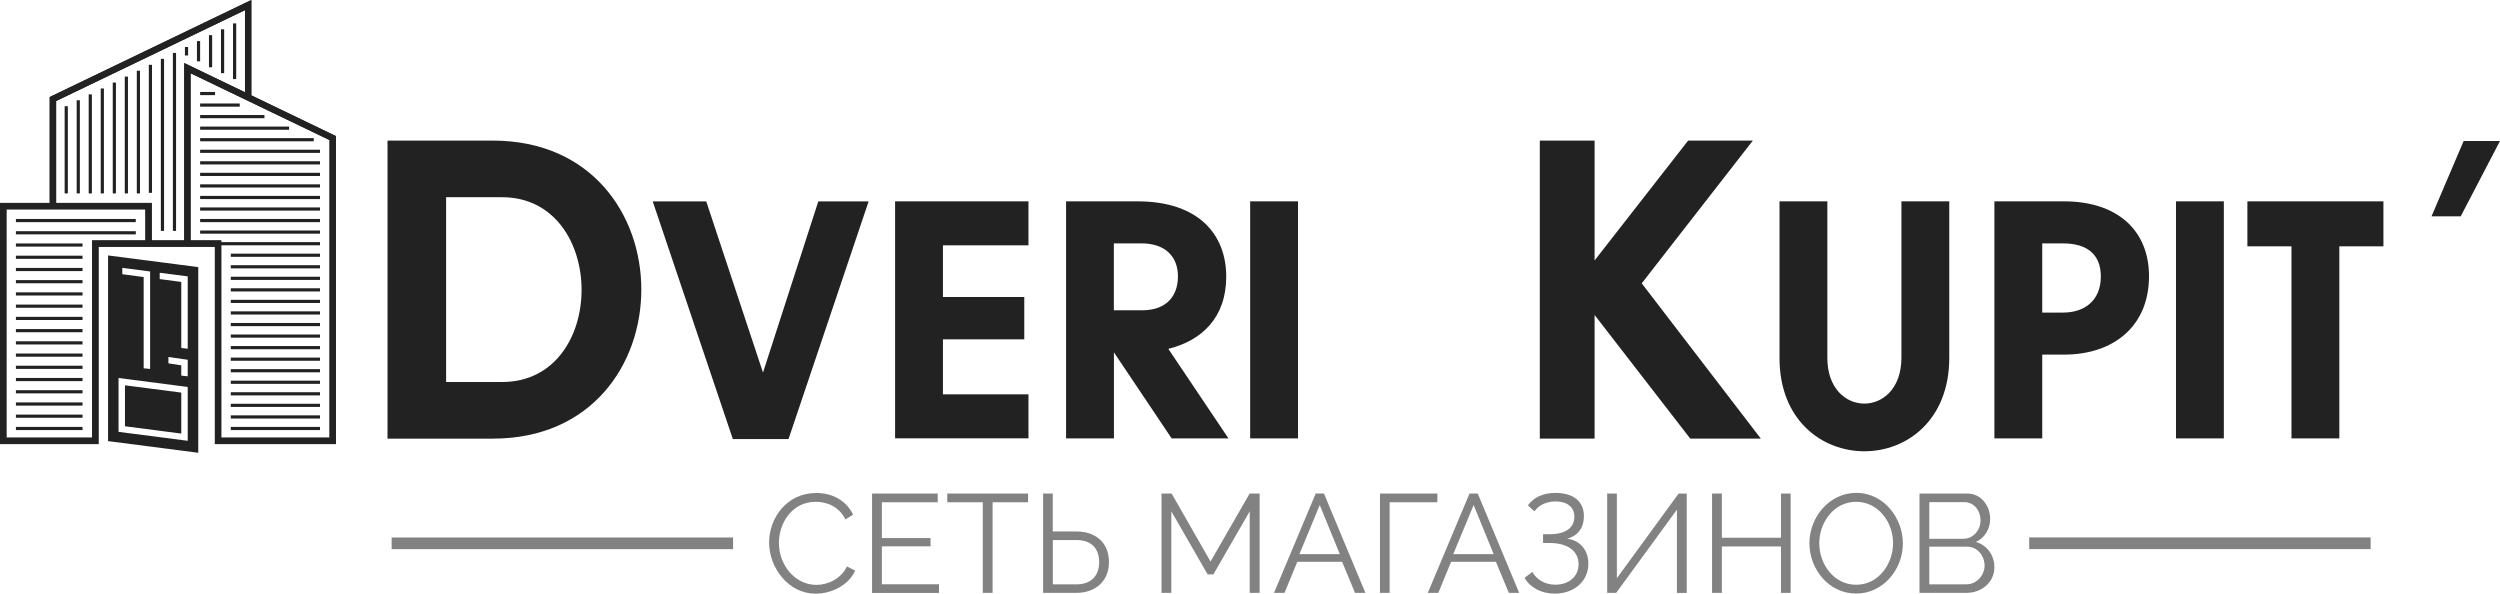
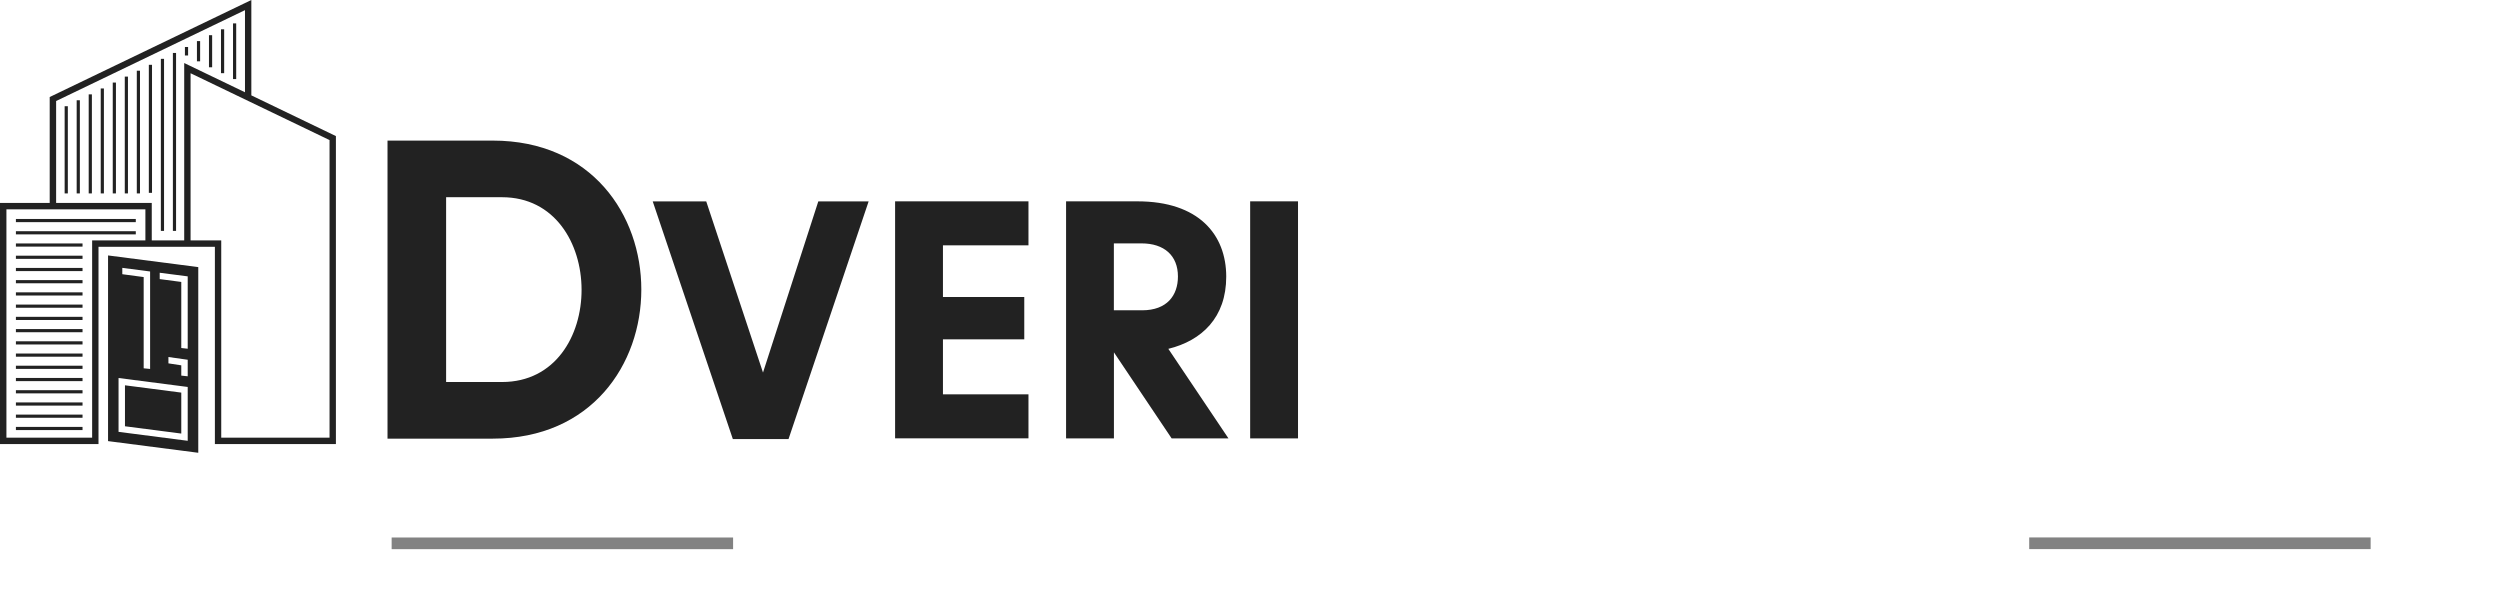
<svg xmlns="http://www.w3.org/2000/svg" width="240" height="57" viewBox="0 0 240 57" fill="none">
-   <path d="M30.72 41.287H22.156V40.983H30.72V41.287ZM30.72 40.179H22.156V39.875H30.72V40.179ZM30.72 39.065H22.156V38.761H30.72V39.065ZM30.72 37.957H22.156V37.653H30.72V37.957ZM30.72 36.849H22.156V36.545H30.72V36.849ZM30.72 35.741H22.156V35.437H30.72V35.741ZM30.72 34.633H22.156V34.329H30.72V34.633ZM30.72 33.525H22.156V33.221H30.72V33.525ZM30.72 32.417H22.156V32.113H30.72V32.417ZM30.72 31.309H22.156V31.005H30.72V31.309ZM30.72 30.195H22.156V29.891H30.72V30.195ZM30.72 29.087H22.156V28.783H30.72V29.087ZM30.72 27.98H22.156V27.675H30.72V27.98ZM30.72 26.872H22.156V26.567H30.72V26.872ZM30.72 25.764H22.156V25.459H30.72V25.764ZM30.72 24.655H22.156V24.351H30.72V24.655ZM30.72 23.548H19.212V23.243H30.72V23.548ZM30.72 22.433H19.212V22.129H30.72V22.433ZM30.72 21.326H19.212V21.021H30.72V21.326ZM30.72 20.218H19.212V19.913H30.72V20.218ZM30.72 19.11H19.212V18.805H30.72V19.11ZM30.72 18.002H19.212V17.697H30.72V18.002ZM30.72 16.894H19.212V16.589H30.72V16.894ZM30.72 15.786H19.212V15.481H30.72V15.786ZM30.72 14.678H19.212V14.373H30.72V14.678ZM30.121 13.564H19.212V13.259H30.121V13.564ZM27.751 12.456H19.212V12.151H27.751V12.456ZM25.387 11.348H19.212V11.043H25.387V11.348ZM23.017 10.24H19.212V9.935H23.017V10.24ZM20.647 9.132H19.212V8.827H20.647V9.132Z" fill="#222222" />
  <path d="M7.929 41.287H1.527V40.983H7.923V41.287H7.929ZM7.929 40.106H1.527V39.802H7.923V40.106H7.929ZM7.929 38.938H1.527V38.633H7.923V38.938H7.929ZM7.929 37.763H1.527V37.458H7.923V37.763H7.929ZM7.929 36.588H1.527V36.283H7.923V36.588H7.929ZM7.929 35.413H1.527V35.108H7.923V35.413H7.929ZM7.929 34.244H1.527V33.939H7.923V34.244H7.929ZM7.929 33.069H1.527V32.764H7.923V33.069H7.929ZM7.929 31.894H1.527V31.59H7.923V31.894H7.929ZM7.929 30.719H1.527V30.415H7.923V30.719H7.929ZM7.929 29.544H1.527V29.24H7.923V29.544H7.929ZM7.929 28.369H1.527V28.065H7.923V28.369H7.929ZM7.929 27.194H1.527V26.89H7.923V27.194H7.929ZM7.929 26.025H1.527V25.721H7.923V26.025H7.929ZM7.929 24.85H1.527V24.546H7.923V24.85H7.929ZM7.929 23.675H1.527V23.371H7.923V23.675H7.929ZM13.042 22.5H1.527V22.196H13.036V22.5H13.042ZM13.042 21.326H1.527V21.021H13.036V21.326H13.042Z" fill="#222222" />
-   <path d="M32.253 42.633H20.629V23.694H9.456V42.633H0V19.481H4.771V9.314L24.129 0V9.156L32.247 13.064V42.633H32.253ZM21.246 42.018H31.636V13.448L18.295 7.031V23.079H21.239V42.018H21.246ZM0.617 42.018H8.845V23.079H13.958V20.096H0.617V42.018ZM14.569 23.079H17.684V6.051L23.518 8.858V0.974L5.388 9.698V19.481H14.569V23.079Z" fill="#222222" />
  <path d="M32.253 42.633H20.629V23.694H9.456V42.633H0V19.481H4.771V9.314L24.129 0V9.156L32.247 13.064V42.633H32.253ZM21.246 42.018H31.636V13.448L18.295 7.031V23.079H21.239V42.018H21.246ZM0.617 42.018H8.845V23.079H13.958V20.096H0.617V42.018ZM14.569 23.079H17.684V6.051L23.518 8.858V0.974L5.388 9.698V19.481H14.569V23.079Z" fill="#222222" />
  <path d="M19.034 43.467L10.372 42.347V24.522L19.034 25.642V43.467ZM18.02 37.148L11.38 36.289V41.458L18.02 42.316V37.148ZM11.997 36.989L17.403 37.69V41.622L11.997 40.922V36.989ZM18.02 34.536L16.169 34.274V34.883L17.403 35.072V36.058L18.02 36.125V34.536ZM14.41 26.062L11.741 25.715V26.324L13.793 26.598V35.358L14.41 35.419V26.062ZM18.02 26.531L15.332 26.184V26.792L17.403 27.066V33.41L18.02 33.477V26.531Z" fill="#222222" />
  <path d="M16.902 22.166H16.597V5.083H16.902V22.166ZM15.748 22.166H15.443V5.649H15.748V22.166ZM13.439 18.568H13.133V6.788H13.439V18.568ZM12.284 18.568H11.979V7.354H12.284V18.568ZM11.13 18.568H10.824V7.926H11.13V18.568ZM9.975 18.568H9.67V8.492H9.975V18.568ZM8.821 18.568H8.515V9.059H8.821V18.568ZM7.666 18.568H7.361V9.625H7.666V18.568ZM6.512 18.568H6.206V10.197H6.512V18.568ZM14.593 18.513H14.288V6.222H14.593V18.513ZM22.675 7.591H22.37V2.246H22.675V7.591ZM21.52 7.025H21.215V2.813H21.52V7.025ZM20.366 6.459H20.061V3.379H20.366V6.459ZM19.212 5.887H18.906V3.945H19.212V5.887ZM18.057 5.327H17.752V4.511H18.057V5.327Z" fill="#222222" />
  <path d="M37.201 13.497H47.305C66.327 13.497 66.315 42.109 47.305 42.109H37.201V13.497ZM48.197 36.673C58.416 36.673 58.337 18.933 48.197 18.933H42.827V36.673H48.197ZM70.353 42.152L62.662 19.335H67.799L73.248 35.766L78.556 19.335H83.388L75.698 42.152H70.353ZM85.929 19.329H98.733V23.554H90.523V28.509H98.33V32.576H90.523V37.854H98.733V42.079H85.929V19.329ZM112.16 33.489C115.379 32.697 117.718 30.482 117.718 26.561C117.718 22.507 115.061 19.329 109.203 19.329H102.343V42.085H106.937V33.824L112.477 42.085H117.932L112.16 33.489ZM106.931 23.365H109.588C111.763 23.365 113.082 24.534 113.082 26.543C113.082 28.375 112.019 29.788 109.649 29.788H106.931V23.365ZM120.015 19.329H124.609V42.085H120.015V19.329Z" fill="#222222" />
-   <path d="M147.822 13.497H153.081V25.003L162.061 13.497H168.273L157.607 27.2L169.037 42.103H162.262L153.081 30.238V42.103H147.822V13.497ZM170.833 34.378V19.329H175.426V34.347C175.402 40.192 182.512 40.222 182.537 34.378V19.329H187.13V34.347C187.13 46.328 170.833 46.292 170.833 34.378ZM191.467 19.329H198.156C203.232 19.329 206.305 22.093 206.305 26.512C206.305 31.346 202.866 34.043 198.156 34.043H196.055V42.085H191.461V19.329H191.467ZM198.065 30.007C200.135 30.007 201.681 28.832 201.681 26.543C201.681 24.509 200.465 23.365 198.034 23.365H196.055V30.007H198.065ZM208.895 19.329H213.489V42.085H208.895V19.329ZM219.982 23.651H215.749V19.329H228.809V23.651H224.576V42.085H219.982V23.651ZM233.427 20.765H236.231L240 13.533H236.512L233.427 20.765Z" fill="#222222" />
  <path d="M70.377 52.72H37.598V51.6H70.377V52.72ZM227.581 51.594H194.803V52.714H227.581V51.594Z" fill="#828282" />
-   <path d="M78.367 47.327C80.065 47.327 81.317 48.185 81.898 49.408L81.159 49.865C80.542 48.605 79.35 48.173 78.318 48.173C76.027 48.173 74.775 50.212 74.775 52.136C74.775 54.242 76.327 56.148 78.361 56.148C79.436 56.148 80.707 55.612 81.311 54.376L82.093 54.778C81.476 56.203 79.778 56.994 78.306 56.994C75.679 56.994 73.834 54.498 73.834 52.081C73.828 49.786 75.484 47.327 78.367 47.327ZM90.144 56.087V56.921H83.718V47.381H90.022V48.215H84.659V51.655H89.332V52.446H84.659V56.087H90.144ZM98.696 48.215H95.288V56.915H94.347V48.215H90.938V47.381H98.696V48.215ZM100.138 47.381H101.066V51.022H103.333C105.19 51.022 106.46 52.093 106.46 53.962C106.46 55.801 105.153 56.915 103.333 56.915H100.138V47.381ZM101.073 56.099H103.339C104.835 56.099 105.52 55.186 105.52 53.962C105.52 52.739 104.848 51.844 103.339 51.844H101.073V56.099ZM119.972 56.915V49.086L116.484 55.143H115.935L112.447 49.086V56.915H111.506V47.381H112.477L116.21 53.907L119.966 47.381H120.925V56.915H119.972ZM126.307 47.381H127.101L131.078 56.915H130.082L128.842 53.932H124.542L123.314 56.915H122.306L126.307 47.381ZM128.622 53.195L126.698 48.483L124.743 53.195H128.622ZM137.987 48.215H133.405V56.915H132.477V47.381H137.987V48.215ZM141.072 47.381H141.866L145.842 56.915H144.847L143.607 53.932H139.306L138.078 56.915H137.07L141.072 47.381ZM143.393 53.195L141.469 48.483L139.514 53.195H143.393ZM146.679 48.514C147.229 47.759 148.109 47.32 149.306 47.32C151.041 47.32 152.055 48.124 152.055 49.561C152.055 50.65 151.487 51.454 150.436 51.71C151.719 51.886 152.482 52.824 152.482 54.114C152.482 55.795 151.132 56.988 149.251 56.988C147.956 56.988 146.881 56.397 146.355 55.472L147.107 54.906C147.522 55.642 148.304 56.13 149.306 56.13C150.613 56.13 151.542 55.35 151.542 54.169C151.542 52.909 150.503 52.13 148.793 52.13H148.133V51.284H148.793C150.277 51.284 151.138 50.669 151.138 49.615C151.138 48.635 150.399 48.136 149.318 48.136C148.426 48.136 147.687 48.526 147.308 49.092L146.679 48.514ZM155.219 55.508L161.144 47.387H161.926V56.921H160.985V48.928L155.152 56.915H154.29V47.381H155.219V55.508ZM171.902 47.381V56.915H170.973V52.459H165.298V56.915H164.357V47.381H165.298V51.624H170.973V47.381H171.902ZM173.704 52.148C173.704 49.609 175.646 47.314 178.206 47.314C180.875 47.314 182.677 49.774 182.677 52.16C182.677 54.699 180.753 56.982 178.193 56.982C175.524 56.982 173.704 54.595 173.704 52.148ZM178.193 56.136C180.362 56.136 181.736 54.108 181.736 52.148C181.736 50.078 180.27 48.173 178.193 48.173C176.025 48.173 174.65 50.176 174.65 52.148C174.65 54.218 176.092 56.136 178.193 56.136ZM188.786 56.915H184.271V47.381H188.877C190.227 47.381 191.058 48.617 191.058 49.81C191.058 50.766 190.545 51.637 189.684 52.026C190.777 52.349 191.461 53.305 191.461 54.455C191.467 55.88 190.252 56.915 188.786 56.915ZM185.212 48.203V51.722H188.499C189.439 51.722 190.13 50.888 190.13 49.962C190.13 48.995 189.482 48.203 188.578 48.203H185.212ZM188.877 52.483H185.212V56.093H188.78C189.751 56.093 190.52 55.234 190.52 54.291C190.52 53.359 189.818 52.483 188.877 52.483Z" fill="#828282" />
</svg>